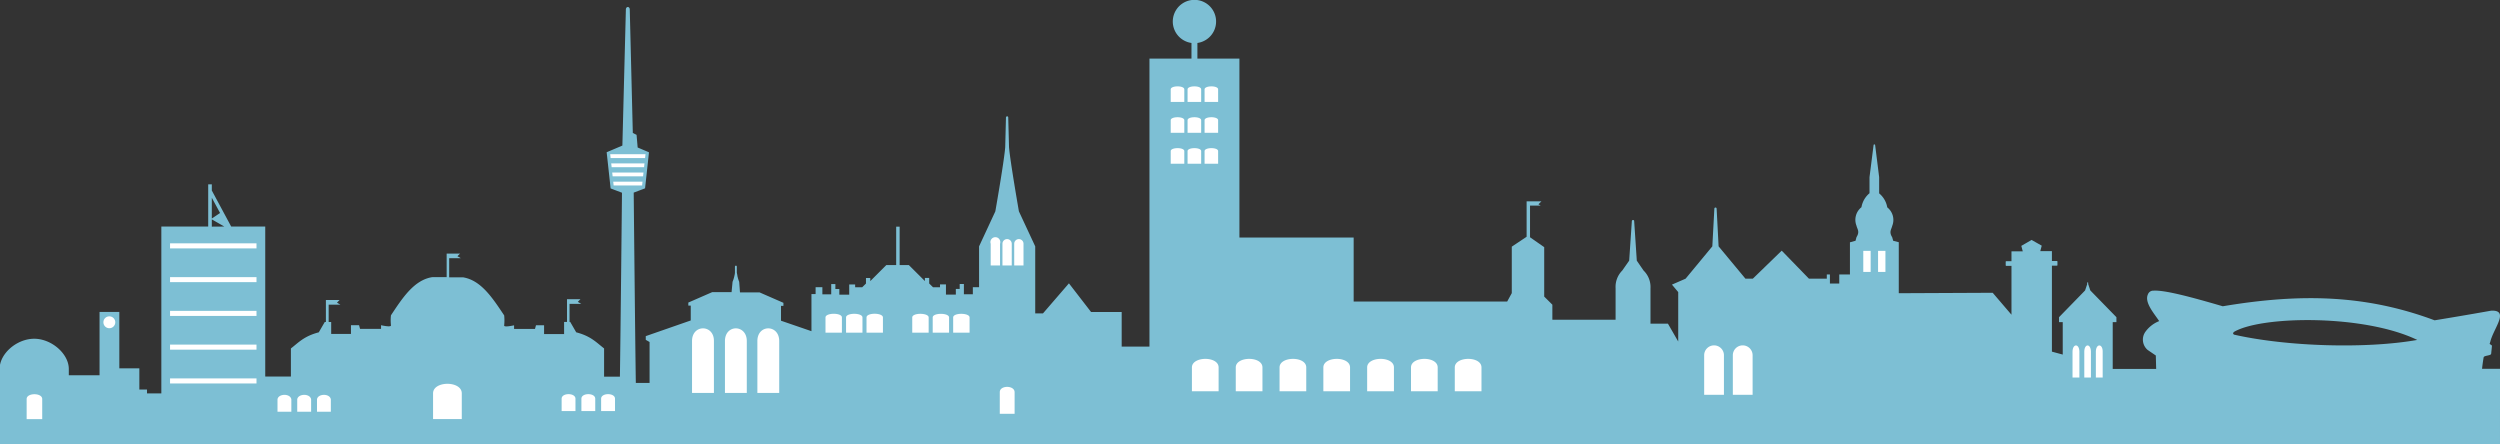
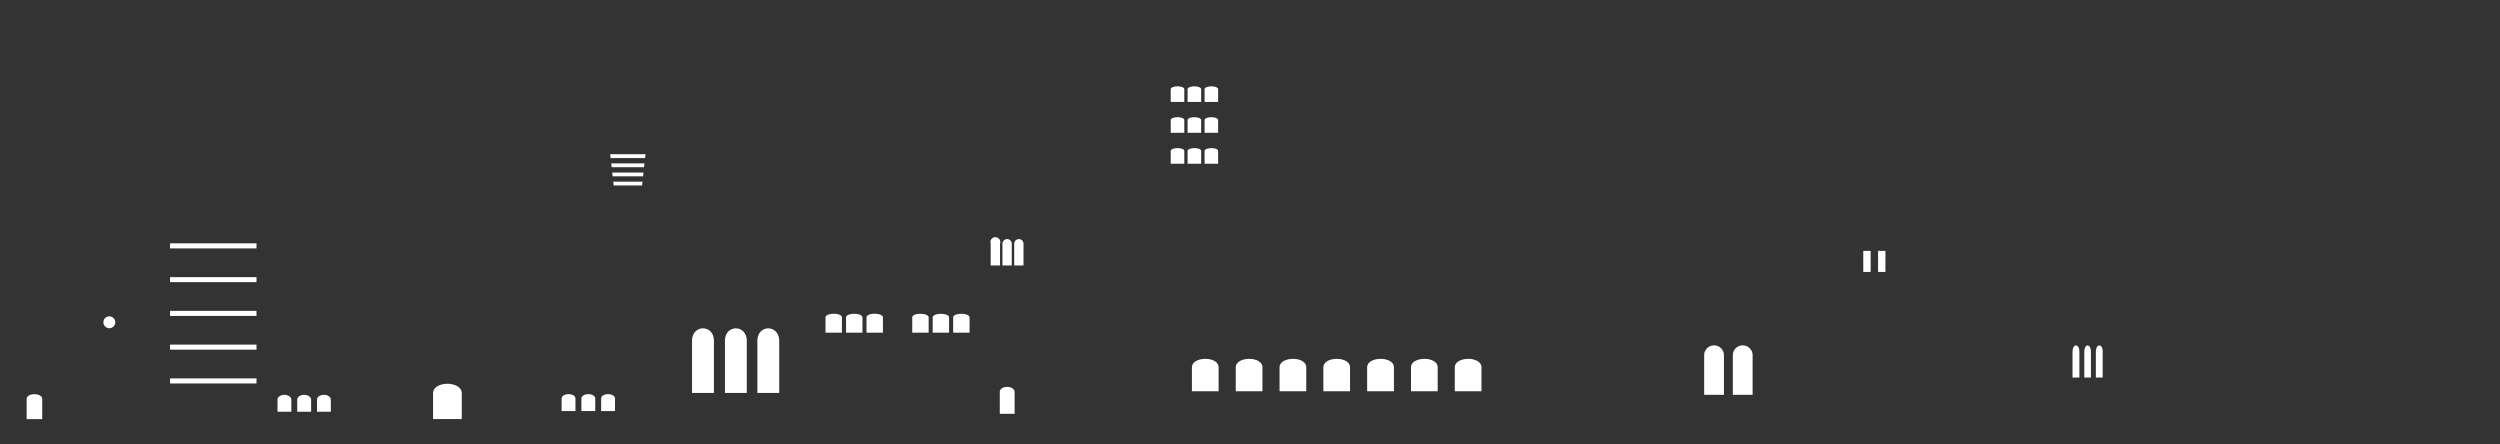
<svg xmlns="http://www.w3.org/2000/svg" width="505.76" height="89.88" viewBox="0 0 505.76 89.88">
  <rect x="0" y="0" width="505.76" height="89.88" fill="#333333" stroke="none" />
  <defs>
    <style>.a{fill:#7dbfd4}.b{fill:#fff}</style>
  </defs>
  <title>header-skyline</title>
-   <path class="a" d="M505.76 82.61v-8h-3.63c.08-.79.19-1.56.32-2.31.07-.41 1.46-.32 1.52-.73l.15-1.46v-.21a4.13 4.13 0 0 0-.46-.32l.15-.49c.64-2.64 3.95-6.41.16-6.24 0 0-5.29.95-11.44 1.95-13.74-5.13-26.9-5.53-42.85-2.84-6.13-1.79-11.67-3.3-14-3.16a1.15 1.15 0 0 0-1.14.73c-.78 1.64 1.26 3.89 2.27 5.43a6.27 6.27 0 0 0-2.8 2.18 2.74 2.74 0 0 0 .46 3.65l1.66 1.13.07 2.72h-8.79v-9.47h.75v-1l-5.28-5.41-.43-1.29v-.24a.11.11 0 0 0-.1-.11.1.1 0 0 0-.11.11v.28l-.42 1.25-5.27 5.41v1h.75v6.56l-2.19-.59V53.75h1a.12.12 0 0 0 .12-.12v-.71a.12.12 0 0 0-.12-.12h-1v-2h-2.35l.29-1.1-2.05-1.16-2.08 1.2.29 1.1h-2.28v2h-1.05a.12.12 0 0 0-.12.12v.71a.13.13 0 0 0 .12.12h1.05v9.88l-3.8-4.44-19 .09V49l-1.13-.29-.2-.71c-.7-1.12-.15-1.6 0-2.29a3.24 3.24 0 0 0-1-3.76 4.68 4.68 0 0 0-1.64-2.83v-3.28l-.81-6.47a.16.16 0 0 0-.16-.16.16.16 0 0 0-.16.16l-.82 6.47v3.25a4.72 4.72 0 0 0-1.63 2.83 3.26 3.26 0 0 0-1 3.76c.15.69.71 1.17 0 2.29l-.2.74-1.13.31v6.5h-2.16v1.84h-1.89v-1.84h-.63v.86h-3.61l-5.51-5.67-5.85 5.67h-1.49l-5.43-6.54-.4-7.62s0-.23-.23-.23-.23.23-.23.23l-.41 7.62-5.41 6.54-2.76 1.2 1.27 1.51v10l-2.08-3.61h-3.53v-7.15a4.64 4.64 0 0 0-1.4-3.6l-1.37-2-.53-8s0-.23-.24-.23c-.19 0-.23.23-.23.23l-.54 8-1.4 2a4.68 4.68 0 0 0-1.35 3.56v6.39h-12.79v-3.04L312.4 60V50l-2.87-2v-6.4h2.17l-.47-.27.61-.6h-3v7.17l-3 2v9.4l-.93 1.7h-31.06V48.06h-23.11v-36.2h-8.5V8.69a4.38 4.38 0 1 0-1.2 0v3.17h-8.5v58.26h-5.62v-7h-6.19l-4.48-5.8L211 63.4h-1.57V49.84l-3.3-7.08s-1.78-10.18-2-13l-.16-6s0-.23-.23-.23c-.19 0-.23.23-.23.23l-.15 6c-.21 2.83-2 13-2 13l-3.29 7.08v8.26h-1.26v1.43H195v-2.08h-.85v1h-.78v1.15h-2v-2.06h-1.2v.57h-1.42l-.77-.76v-1.12h-.87v.63l-3.24-3.23H182v-7.78h-.7v7.78h-2l-3.24 3.24v-.63h-.87v1.12l-.77.76H173v-.57h-1.2v2.06h-2v-1.14h-.8v-1h-.84v2.08h-1.79V58.1H165v1.39h-.84V67L158 64.88v-3h.49v-.62l-4.83-2.11h-3.96l-.16-2.15a6.62 6.62 0 0 1-.36-1.18c0-.16-.08-.42-.12-.7v-1.19s0-.19-.19-.19c-.16 0-.19.19-.19.19v1.19c0 .28-.08.54-.11.7a6.26 6.26 0 0 1-.37 1.18l-.2 2.1h-3.92l-4.83 2.11v.62h.49v3l-9.1 3.17v.75l.77.44v8.28h-2.78c-.12-7.3-.43-38.5-.43-38.5l2.3-.87.79-7.28-.14-.07-2.15-.91-.22-2.56-.76-.38-.62-25.08s-.06-.4-.39-.4c-.32 0-.39.4-.39.4l-.71 27.63-3.18 1.35.69 6.32.11 1 2.3.87s-.28 28.09-.42 37.21h-3.2v-5.71c-1.54-1.18-2.64-2.48-5.64-3.26l-1.21-2.1h-.14v-3.66h2.37l-.7-.4.54-.54h-2.72v4.6h-.59v2.45h-4.05v-1.77h-1.64l-.2.74H104v-.74s-2.16.5-2 0a10.22 10.22 0 0 0 0-2c-2.36-3.54-4.69-7.13-8.35-7.71h-2.78v-3.86h2.37l-.7-.41.54-.53h-2.72v4.77h-2.92c-3.67.58-6 4.18-8.35 7.72a9.41 9.41 0 0 0 0 2c.13.51-2 0-2 0v.74h-4.25l-.2-.74H71v1.77h-4v-2.42h-.51v-3.51h2.37l-.69-.4.53-.54h-2.77v4.45h-.23l-1.21 2.09c-3 .78-4.1 2.08-5.64 3.26v5.69h-5.19V45.83h-6.89l-3.92-7.29v-1.25h-.73v8.54h-9.48v33.75h-2.9v-.78h-1.55v-4.29h-4.05V63.1h-4v12.82h-6.22v-1.28c0-3.06-3.48-6.11-7-6.11s-7 3-7 6.11v15.24h505.84zM42.85 40l1.67 3.09-1.67 1.12zm0 5.85v-1.47l2.53 1.45zM452 67.71c-.4-.17-.22-.48.07-.64 5.77-3.22 26.31-3.45 36.95 1.7-10.26 1.82-26.25 1.37-37.02-1.06z" />
-   <path class="b" d="M202.31 49.31a1 1 0 1 0-1.89 0v4.4h1.89zM204.68 49.31a.94.94 0 1 0-1.88 0v4.4h1.88zM205.18 49.31v4.4h1.88v-4.4a.94.94 0 1 0-1.88 0zM202.26 79.33v4.39h3v-4.39c-.03-1.42-3-1.42-3 0zM167 64.22v3.08h3.32v-3.08c.02-.99-3.32-.98-3.32 0zM171.16 64.22v3.08h3.32v-3.08c0-.98-3.32-.98-3.32 0zM175.3 64.22v3.08h3.32v-3.08c0-.98-3.32-1.01-3.32 0zM184.55 64.22v3.08h3.32v-3.08c0-.96-3.32-.99-3.32 0zM188.69 64.22v3.08H192v-3.08c0-.97-3.31-.97-3.31 0zM192.83 64.22v3.08h3.32v-3.08c0-.96-3.32-.99-3.32 0zM5.39 80.72v4.07h3.15v-4.07c0-1.29-3.15-1.29-3.15 0zM22.12 64a1.2 1.2 0 1 0 0 2.4 1.2 1.2 0 0 0 0-2.4zM34.4 49.23h17.49v1.02H34.4zM34.4 56.06h17.49v1.02H34.4zM34.4 62.89h17.49v1.02H34.4zM34.4 69.72h17.49v1.02H34.4zM34.4 76.55h17.49v1.02H34.4zM87.61 79.58v5.2h5.81v-5.2c0-2.58-5.81-2.58-5.81 0zM56.14 80.79v2.5h2.8v-2.5c-.21-1.25-2.65-1.17-2.8 0zM60.13 80.79v2.5h2.81v-2.5c-.21-1.25-2.65-1.17-2.81 0zM64.13 80.79v2.5h2.8v-2.5c-.21-1.25-2.65-1.17-2.8 0zM113.62 80.66v2.5h2.8v-2.5c0-1.23-2.8-1.23-2.8 0zM117.62 80.66v2.5h2.8v-2.5c0-1.23-2.8-1.23-2.8 0zM121.61 80.66v2.5h2.81v-2.5c0-1.23-2.81-1.23-2.81 0zM376.95 50.75h1.49v4.26h-1.49zM379.94 50.75h1.49v4.26h-1.49zM241.13 74.33v4.82h5.4v-4.82c0-2.33-5.4-2.28-5.4 0zM294.31 74.33v4.82h5.4v-4.82c0-2.33-5.4-2.28-5.4 0zM285.45 74.33v4.82h5.4v-4.82c0-2.33-5.4-2.28-5.4 0zM276.58 74.33v4.82H282v-4.82c0-2.33-5.42-2.28-5.42 0zM267.72 74.33v4.82h5.4v-4.82c0-2.33-5.4-2.28-5.4 0zM258.86 74.33v4.82h5.4v-4.82c0-2.33-5.4-2.28-5.4 0zM250 74.33v4.82h5.4v-4.82c-.01-2.33-5.4-2.28-5.4 0zM236.84 18.08v2.54h2.75v-2.54c0-.82-2.75-.8-2.75 0zM246.43 18.08c0-.82-2.74-.8-2.74 0v2.54h2.74zM243 18.08c0-.82-2.75-.8-2.75 0v2.54H243zM236.84 24.32v2.55h2.75v-2.55c0-.81-2.75-.8-2.75 0zM246.43 24.32c0-.81-2.74-.8-2.74 0v2.55h2.74zM243 24.32c0-.81-2.75-.8-2.75 0v2.55H243zM236.84 30.57v2.55h2.75v-2.55c0-.81-2.75-.79-2.75 0zM246.43 30.57c0-.81-2.74-.79-2.74 0v2.55h2.74zM243 30.57c0-.81-2.75-.79-2.75 0v2.55H243zM140 69v10.49h4.43V69c.04-3.41-4.43-3.45-4.43 0zM153.22 69v10.49h4.42V69c0-3.41-4.42-3.45-4.42 0zM146.66 69v10.49h4.42V69c0-3.41-4.42-3.45-4.42 0zM344.76 71.87v8h4v-8a2 2 0 0 0-4 0zM350.56 71.87v8h4v-8a2 2 0 0 0-4 0zM419.28 71.2v5.18h1.39V71.2c0-1.75-1.39-1.75-1.39 0zM421.66 71.2v5.18H423V71.2c0-1.75-1.34-1.75-1.34 0zM424 71.2v5.18h1.38V71.2c.04-1.75-1.38-1.75-1.38 0zM123.53 31.98h6.97l.09-.78h-7.14l.08.78zM123.74 33.83h6.56l.08-.78h-6.73l.09.78zM123.94 35.67h6.16l.08-.77h-6.33l.09.77zM124.14 37.52h5.76l.08-.77h-5.92l.08.77z" />
+   <path class="b" d="M202.31 49.31a1 1 0 1 0-1.89 0v4.4h1.89zM204.68 49.31a.94.94 0 1 0-1.88 0v4.4h1.88zM205.18 49.31v4.4h1.88v-4.4a.94.94 0 1 0-1.88 0zM202.26 79.33v4.39h3v-4.39c-.03-1.42-3-1.42-3 0zM167 64.22v3.08h3.32v-3.08c.02-.99-3.32-.98-3.32 0zM171.16 64.22v3.08h3.32v-3.08c0-.98-3.32-.98-3.32 0zM175.3 64.22v3.08h3.32v-3.08c0-.98-3.32-1.01-3.32 0zM184.55 64.22v3.08h3.32v-3.08c0-.96-3.32-.99-3.32 0zM188.69 64.22v3.08H192v-3.08c0-.97-3.31-.97-3.31 0zM192.83 64.22v3.08h3.32v-3.08c0-.96-3.32-.99-3.32 0M5.39 80.72v4.07h3.15v-4.07c0-1.29-3.15-1.29-3.15 0zM22.12 64a1.2 1.2 0 1 0 0 2.4 1.2 1.2 0 0 0 0-2.4zM34.4 49.23h17.49v1.02H34.4zM34.4 56.06h17.49v1.02H34.4zM34.4 62.89h17.49v1.02H34.4zM34.4 69.72h17.49v1.02H34.4zM34.4 76.55h17.49v1.02H34.4zM87.61 79.58v5.2h5.81v-5.2c0-2.58-5.81-2.58-5.81 0zM56.14 80.79v2.5h2.8v-2.5c-.21-1.25-2.65-1.17-2.8 0zM60.13 80.79v2.5h2.81v-2.5c-.21-1.25-2.65-1.17-2.81 0zM64.13 80.79v2.5h2.8v-2.5c-.21-1.25-2.65-1.17-2.8 0zM113.62 80.66v2.5h2.8v-2.5c0-1.23-2.8-1.23-2.8 0zM117.62 80.66v2.5h2.8v-2.5c0-1.23-2.8-1.23-2.8 0zM121.61 80.66v2.5h2.81v-2.5c0-1.23-2.81-1.23-2.81 0zM376.95 50.75h1.49v4.26h-1.49zM379.94 50.75h1.49v4.26h-1.49zM241.13 74.33v4.82h5.4v-4.82c0-2.33-5.4-2.28-5.4 0zM294.31 74.33v4.82h5.4v-4.82c0-2.33-5.4-2.28-5.4 0zM285.45 74.33v4.82h5.4v-4.82c0-2.33-5.4-2.28-5.4 0zM276.58 74.33v4.82H282v-4.82c0-2.33-5.42-2.28-5.42 0zM267.72 74.33v4.82h5.4v-4.82c0-2.33-5.4-2.28-5.4 0zM258.86 74.33v4.82h5.4v-4.82c0-2.33-5.4-2.28-5.4 0zM250 74.33v4.82h5.4v-4.82c-.01-2.33-5.4-2.28-5.4 0zM236.84 18.08v2.54h2.75v-2.54c0-.82-2.75-.8-2.75 0zM246.43 18.08c0-.82-2.74-.8-2.74 0v2.54h2.74zM243 18.08c0-.82-2.75-.8-2.75 0v2.54H243zM236.84 24.32v2.55h2.75v-2.55c0-.81-2.75-.8-2.75 0zM246.43 24.32c0-.81-2.74-.8-2.74 0v2.55h2.74zM243 24.32c0-.81-2.75-.8-2.75 0v2.55H243zM236.84 30.57v2.55h2.75v-2.55c0-.81-2.75-.79-2.75 0zM246.43 30.57c0-.81-2.74-.79-2.74 0v2.55h2.74zM243 30.57c0-.81-2.75-.79-2.75 0v2.55H243zM140 69v10.49h4.43V69c.04-3.41-4.43-3.45-4.43 0zM153.22 69v10.49h4.42V69c0-3.41-4.42-3.45-4.42 0zM146.66 69v10.49h4.42V69c0-3.41-4.42-3.45-4.42 0zM344.76 71.87v8h4v-8a2 2 0 0 0-4 0zM350.56 71.87v8h4v-8a2 2 0 0 0-4 0zM419.28 71.2v5.18h1.39V71.2c0-1.75-1.39-1.75-1.39 0zM421.66 71.2v5.18H423V71.2c0-1.75-1.34-1.75-1.34 0zM424 71.2v5.18h1.38V71.2c.04-1.75-1.38-1.75-1.38 0zM123.53 31.98h6.97l.09-.78h-7.14l.08.78zM123.74 33.83h6.56l.08-.78h-6.73l.09.78zM123.94 35.67h6.16l.08-.77h-6.33l.09.77zM124.14 37.52h5.76l.08-.77h-5.92l.08.77z" />
</svg>